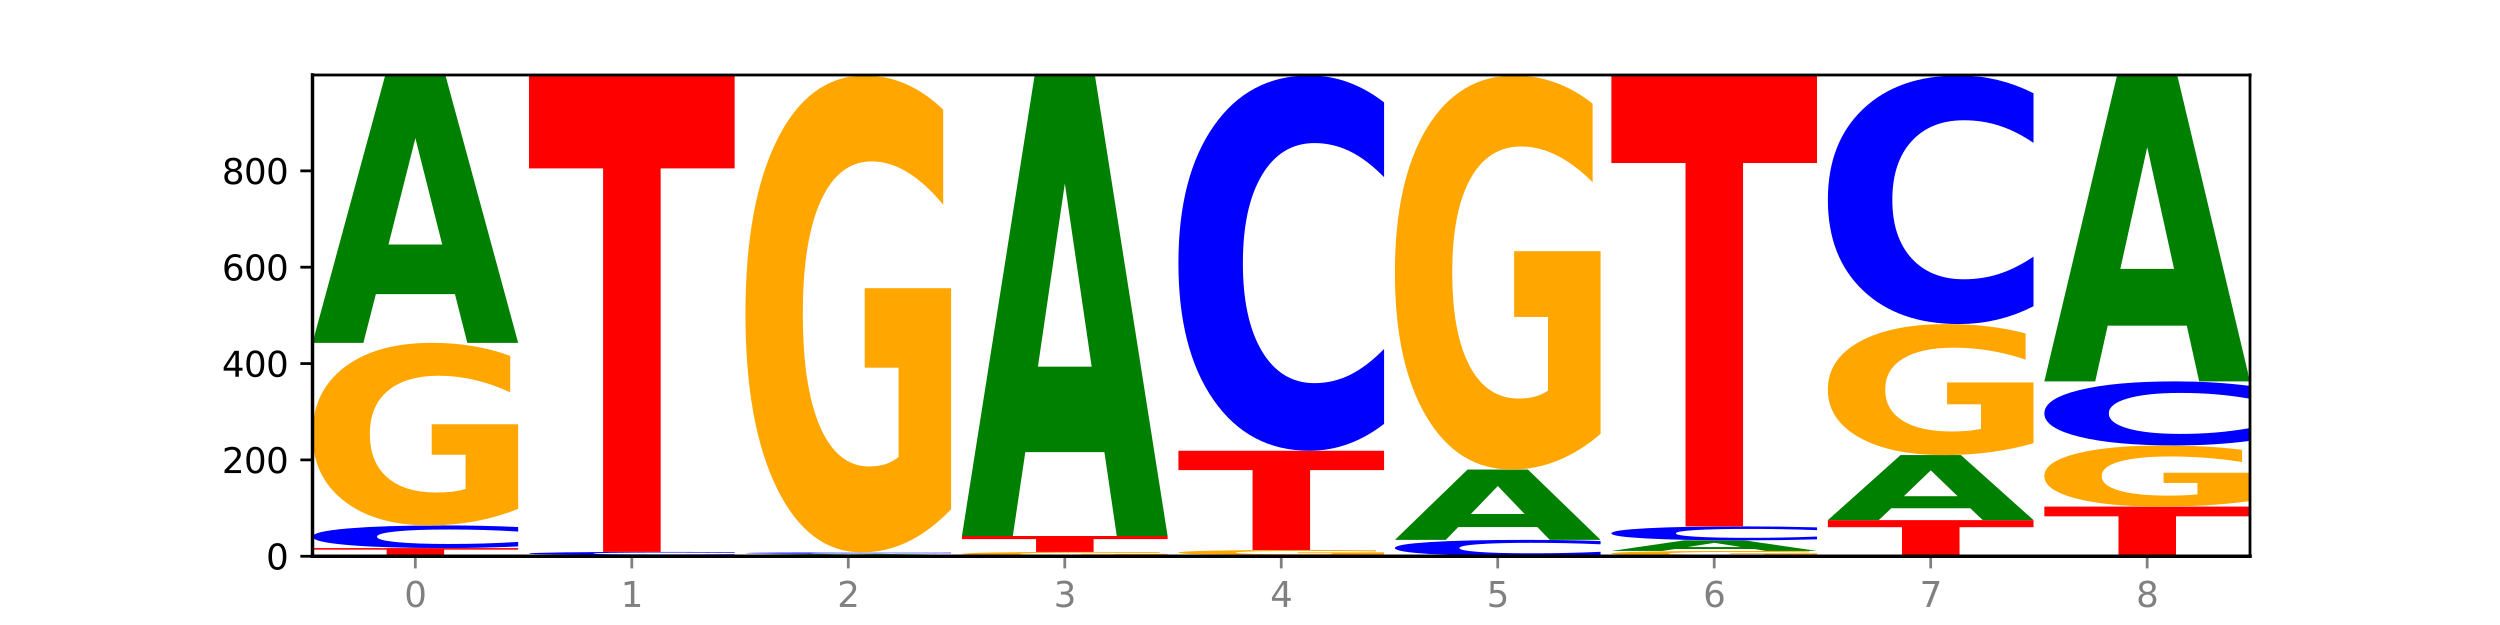
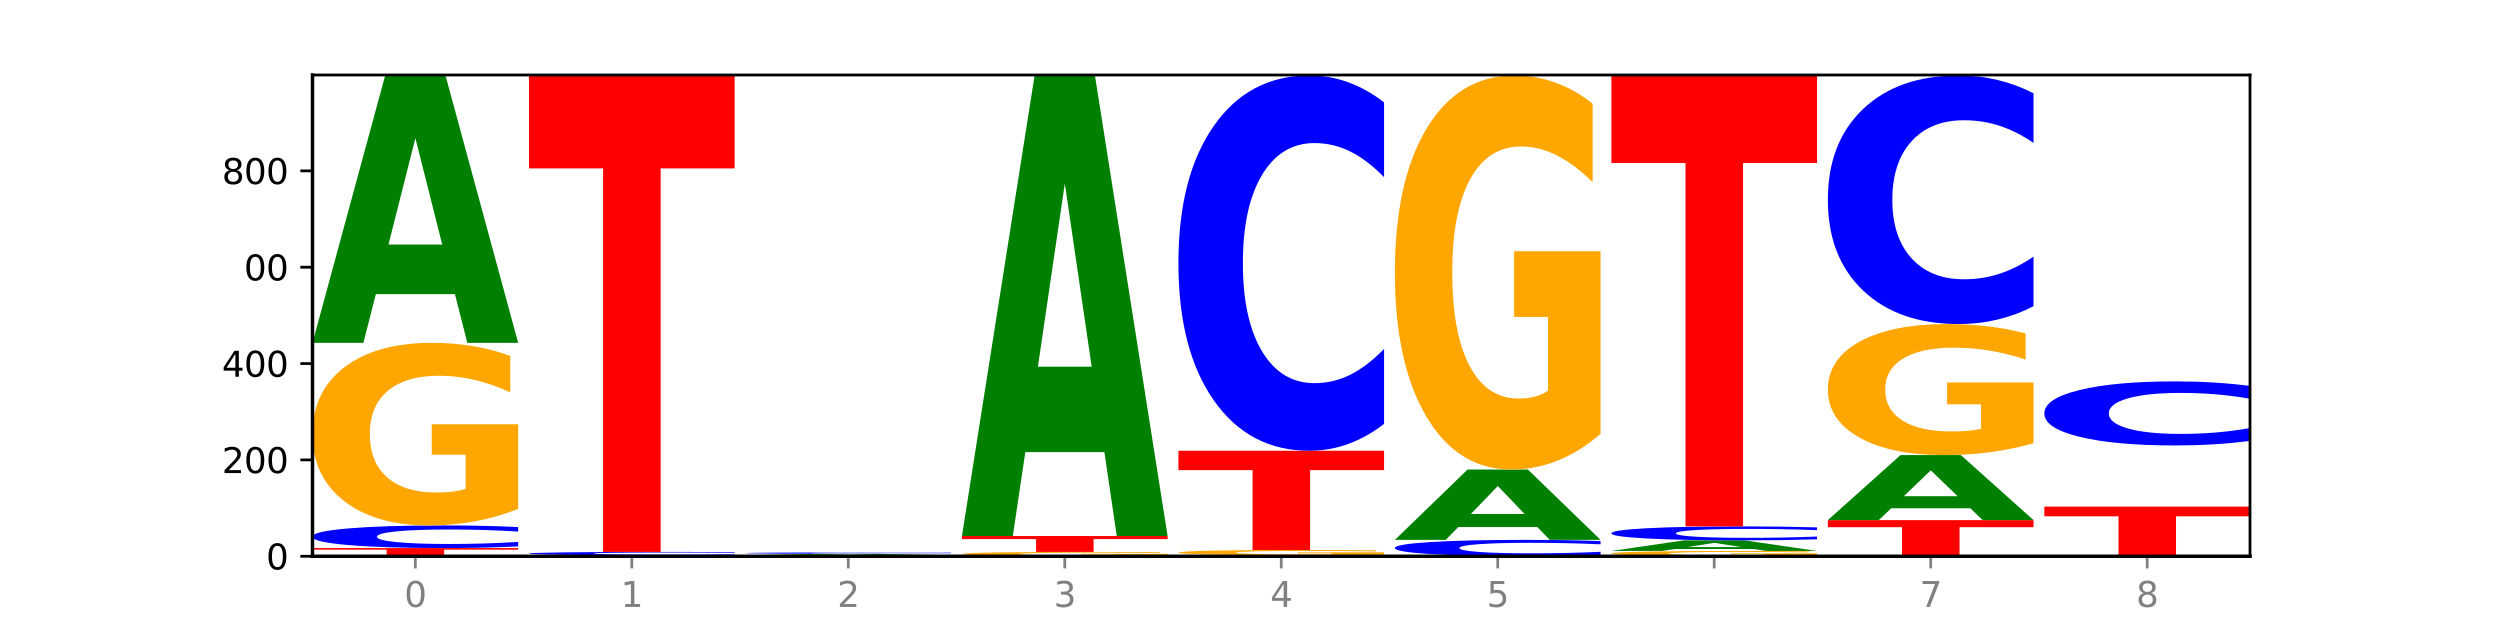
<svg xmlns="http://www.w3.org/2000/svg" xmlns:xlink="http://www.w3.org/1999/xlink" width="720pt" height="180pt" viewBox="0 0 720 180" version="1.1">
  <defs>
    <style type="text/css">*{stroke-linejoin: round; stroke-linecap: butt}</style>
  </defs>
  <g id="figure_1">
    <g id="patch_1">
      <path d="M 0 180  L 720 180  L 720 0  L 0 0  z " style="fill: #ffffff" />
    </g>
    <g id="axes_1">
      <g id="patch_2">
        <path d="M 90 160.2  L 648 160.2  L 648 21.6  L 90 21.6  z " style="fill: #ffffff" />
      </g>
      <g id="line2d_1">
        <path d="M 90 160.2  L 648 160.2  " clip-path="url(#p65f74126d2)" style="fill: none; stroke: #000000; stroke-width: 0.5; stroke-linecap: square" />
      </g>
      <g id="patch_3">
        <path d="M 90 157.841  L 149.229 157.841  L 149.229 158.301  L 127.92 158.301  L 127.92 160.2  L 111.35 160.2  L 111.35 158.301  L 90 158.301  L 90 157.841  z " clip-path="url(#p65f74126d2)" style="fill: #ff0000" />
      </g>
      <g id="patch_4">
        <path d="M 149.229 157.374  Q 144.275 157.606 138.917 157.723  Q 133.56 157.841 127.725 157.841  Q 110.325 157.841 100.163 156.963  Q 90 156.085 90 154.583  Q 90 153.076 100.163 152.199  Q 110.325 151.321 127.725 151.321  Q 133.56 151.321 138.917 151.439  Q 144.275 151.556 149.229 151.788  L 149.229 153.088  Q 144.23 152.781 139.38 152.638  Q 134.53 152.495 129.173 152.495  Q 119.562 152.495 114.056 153.052  Q 108.564 153.607 108.564 154.583  Q 108.564 155.556 114.056 156.112  Q 119.562 156.667 129.173 156.667  Q 134.53 156.667 139.38 156.524  Q 144.23 156.38 149.229 156.073  L 149.229 157.374  z " clip-path="url(#p65f74126d2)" style="fill: #0000ff" />
      </g>
      <g id="patch_5">
        <path d="M 149.229 146.563  Q 143.256 148.942 136.831 150.137  Q 130.406 151.321 123.557 151.321  Q 108.079 151.321 99.04 144.239  Q 90 137.157 90 125.046  Q 90 112.794 99.199 105.766  Q 108.411 98.739 124.433 98.739  Q 130.605 98.739 136.26 99.695  Q 141.928 100.64 146.946 102.508  L 146.946 112.989  Q 141.769 110.589 136.645 109.405  Q 131.521 108.21 126.371 108.21  Q 116.84 108.21 111.677 112.577  Q 106.513 116.932 106.513 125.046  Q 106.513 133.084 111.491 137.472  Q 116.469 141.849 125.628 141.849  Q 128.123 141.849 130.26 141.599  Q 132.397 141.339 134.097 140.796  L 134.097 130.955  L 124.34 130.955  L 124.34 122.189  L 149.229 122.189  L 149.229 146.563  z " clip-path="url(#p65f74126d2)" style="fill: #ffa600" />
      </g>
      <g id="patch_6">
        <path d="M 131.028 84.712  L 108.249 84.712  L 104.653 98.739  L 90 98.739  L 110.926 21.739  L 128.303 21.739  L 149.229 98.739  L 134.588 98.739  L 131.028 84.712  z M 111.882 70.421  L 127.359 70.421  L 119.633 39.792  L 111.882 70.421  z " clip-path="url(#p65f74126d2)" style="fill: #008000" />
      </g>
      <g id="patch_7">
-         <path d="M 193.374 160.149  L 170.596 160.149  L 166.999 160.2  L 152.346 160.2  L 173.272 159.923  L 190.65 159.923  L 211.575 160.2  L 196.935 160.2  L 193.374 160.149  z M 174.229 160.098  L 189.705 160.098  L 181.979 159.988  L 174.229 160.098  z " clip-path="url(#p65f74126d2)" style="fill: #008000" />
+         <path d="M 193.374 160.149  L 170.596 160.149  L 166.999 160.2  L 152.346 160.2  L 173.272 159.923  L 190.65 159.923  L 211.575 160.2  L 196.935 160.2  L 193.374 160.149  z M 174.229 160.098  L 189.705 160.098  L 181.979 159.988  L 174.229 160.098  " clip-path="url(#p65f74126d2)" style="fill: #008000" />
      </g>
      <g id="patch_8">
        <path d="M 211.575 159.853  Q 206.621 159.887 201.264 159.905  Q 195.906 159.923 190.071 159.923  Q 172.671 159.923 162.509 159.792  Q 152.346 159.661 152.346 159.437  Q 152.346 159.213 162.509 159.082  Q 172.671 158.951 190.071 158.951  Q 195.906 158.951 201.264 158.969  Q 206.621 158.986 211.575 159.021  L 211.575 159.215  Q 206.576 159.169 201.726 159.148  Q 196.876 159.126 191.519 159.126  Q 181.909 159.126 176.402 159.209  Q 170.91 159.292 170.91 159.437  Q 170.91 159.582 176.402 159.665  Q 181.909 159.748 191.519 159.748  Q 196.876 159.748 201.726 159.726  Q 206.576 159.705 211.575 159.659  L 211.575 159.853  z " clip-path="url(#p65f74126d2)" style="fill: #0000ff" />
      </g>
      <g id="patch_9">
        <path d="M 152.346 21.739  L 211.575 21.739  L 211.575 48.499  L 190.267 48.499  L 190.267 158.951  L 173.696 158.951  L 173.696 48.499  L 152.346 48.499  L 152.346 21.739  z " clip-path="url(#p65f74126d2)" style="fill: #ff0000" />
      </g>
      <g id="patch_10">
        <path d="M 214.693 159.923  L 273.922 159.923  L 273.922 159.977  L 252.613 159.977  L 252.613 160.2  L 236.043 160.2  L 236.043 159.977  L 214.693 159.977  L 214.693 159.923  z " clip-path="url(#p65f74126d2)" style="fill: #ff0000" />
      </g>
      <g id="patch_11">
        <path d="M 255.721 159.847  L 232.942 159.847  L 229.346 159.923  L 214.693 159.923  L 235.618 159.506  L 252.996 159.506  L 273.922 159.923  L 259.281 159.923  L 255.721 159.847  z M 236.575 159.769  L 252.051 159.769  L 244.325 159.604  L 236.575 159.769  z " clip-path="url(#p65f74126d2)" style="fill: #008000" />
      </g>
      <g id="patch_12">
        <path d="M 273.922 159.476  Q 268.967 159.491 263.61 159.499  Q 258.253 159.506 252.418 159.506  Q 235.018 159.506 224.855 159.45  Q 214.693 159.394 214.693 159.298  Q 214.693 159.202 224.855 159.146  Q 235.018 159.09 252.418 159.09  Q 258.253 159.09 263.61 159.098  Q 268.967 159.105 273.922 159.12  L 273.922 159.203  Q 268.923 159.183 264.073 159.174  Q 259.223 159.165 253.865 159.165  Q 244.255 159.165 238.748 159.201  Q 233.257 159.236 233.257 159.298  Q 233.257 159.36 238.748 159.396  Q 244.255 159.431 253.865 159.431  Q 259.223 159.431 264.073 159.422  Q 268.923 159.413 273.922 159.393  L 273.922 159.476  z " clip-path="url(#p65f74126d2)" style="fill: #0000ff" />
      </g>
      <g id="patch_13">
-         <path d="M 273.922 146.663  Q 267.948 152.877 261.524 155.997  Q 255.099 159.09 248.25 159.09  Q 232.772 159.09 223.732 140.591  Q 214.693 122.092 214.693 90.457  Q 214.693 58.453 223.892 40.096  Q 233.104 21.739 249.126 21.739  Q 255.298 21.739 260.953 24.236  Q 266.621 26.704 271.639 31.584  L 271.639 58.963  Q 266.462 52.693 261.338 49.601  Q 256.214 46.48 251.064 46.48  Q 241.533 46.48 236.369 57.885  Q 231.206 69.263 231.206 90.457  Q 231.206 111.453 236.184 122.915  Q 241.161 134.349 250.32 134.349  Q 252.816 134.349 254.953 133.697  Q 257.09 133.016 258.789 131.597  L 258.789 105.892  L 249.033 105.892  L 249.033 82.995  L 273.922 82.995  L 273.922 146.663  z " clip-path="url(#p65f74126d2)" style="fill: #ffa600" />
-       </g>
+         </g>
      <g id="patch_14">
        <path d="M 336.268 160.087  Q 330.295 160.144 323.87 160.172  Q 317.445 160.2 310.596 160.2  Q 295.118 160.2 286.079 160.032  Q 277.039 159.864 277.039 159.576  Q 277.039 159.285 286.238 159.118  Q 295.45 158.951 311.472 158.951  Q 317.645 158.951 323.299 158.974  Q 328.967 158.996 333.985 159.041  L 333.985 159.29  Q 328.808 159.233 323.684 159.205  Q 318.561 159.176 313.41 159.176  Q 303.879 159.176 298.716 159.28  Q 293.552 159.383 293.552 159.576  Q 293.552 159.767 298.53 159.871  Q 303.508 159.975 312.667 159.975  Q 315.162 159.975 317.299 159.969  Q 319.437 159.963 321.136 159.95  L 321.136 159.716  L 311.379 159.716  L 311.379 159.508  L 336.268 159.508  L 336.268 160.087  z " clip-path="url(#p65f74126d2)" style="fill: #ffa600" />
      </g>
      <g id="patch_15">
        <path d="M 277.039 154.373  L 336.268 154.373  L 336.268 155.266  L 314.959 155.266  L 314.959 158.951  L 298.389 158.951  L 298.389 155.266  L 277.039 155.266  L 277.039 154.373  z " clip-path="url(#p65f74126d2)" style="fill: #ff0000" />
      </g>
      <g id="patch_16">
        <path d="M 318.067 130.211  L 295.289 130.211  L 291.692 154.373  L 277.039 154.373  L 297.965 21.739  L 315.342 21.739  L 336.268 154.373  L 321.627 154.373  L 318.067 130.211  z M 298.922 105.595  L 314.398 105.595  L 306.672 52.836  L 298.922 105.595  z " clip-path="url(#p65f74126d2)" style="fill: #008000" />
      </g>
      <g id="patch_17">
        <path d="M 380.413 160.149  L 357.635 160.149  L 354.038 160.2  L 339.385 160.2  L 360.311 159.923  L 377.689 159.923  L 398.615 160.2  L 383.974 160.2  L 380.413 160.149  z M 361.268 160.098  L 376.744 160.098  L 369.018 159.988  L 361.268 160.098  z " clip-path="url(#p65f74126d2)" style="fill: #008000" />
      </g>
      <g id="patch_18">
        <path d="M 398.615 159.784  Q 392.641 159.853 386.217 159.888  Q 379.792 159.923 372.942 159.923  Q 357.465 159.923 348.425 159.717  Q 339.385 159.511 339.385 159.16  Q 339.385 158.804 348.584 158.6  Q 357.797 158.396 373.818 158.396  Q 379.991 158.396 385.646 158.424  Q 391.314 158.452 396.331 158.506  L 396.331 158.81  Q 391.154 158.74 386.031 158.706  Q 380.907 158.671 375.757 158.671  Q 366.226 158.671 361.062 158.798  Q 355.898 158.924 355.898 159.16  Q 355.898 159.393 360.876 159.521  Q 365.854 159.648 375.013 159.648  Q 377.509 159.648 379.646 159.64  Q 381.783 159.633 383.482 159.617  L 383.482 159.331  L 373.726 159.331  L 373.726 159.077  L 398.615 159.077  L 398.615 159.784  z " clip-path="url(#p65f74126d2)" style="fill: #ffa600" />
      </g>
      <g id="patch_19">
        <path d="M 339.385 129.816  L 398.615 129.816  L 398.615 135.39  L 377.306 135.39  L 377.306 158.396  L 360.735 158.396  L 360.735 135.39  L 339.385 135.39  L 339.385 129.816  z " clip-path="url(#p65f74126d2)" style="fill: #ff0000" />
      </g>
      <g id="patch_20">
        <path d="M 398.615 122.069  Q 393.66 125.909 388.303 127.852  Q 382.945 129.816 377.111 129.816  Q 359.71 129.816 349.548 115.26  Q 339.385 100.704 339.385 75.811  Q 339.385 50.829 349.548 36.295  Q 359.71 21.739 377.111 21.739  Q 382.945 21.739 388.303 23.703  Q 393.66 25.646 398.615 29.486  L 398.615 51.03  Q 393.615 45.94 388.765 43.573  Q 383.915 41.207 378.558 41.207  Q 368.948 41.207 363.441 50.427  Q 357.95 59.625 357.95 75.811  Q 357.95 91.93 363.441 101.15  Q 368.948 110.348 378.558 110.348  Q 383.915 110.348 388.765 107.982  Q 393.615 105.593 398.615 100.503  L 398.615 122.069  z " clip-path="url(#p65f74126d2)" style="fill: #0000ff" />
      </g>
      <g id="patch_21">
        <path d="M 460.961 159.862  Q 456.006 160.029 450.649 160.114  Q 445.292 160.2 439.457 160.2  Q 422.057 160.2 411.894 159.565  Q 401.732 158.929 401.732 157.843  Q 401.732 156.753 411.894 156.118  Q 422.057 155.483 439.457 155.483  Q 445.292 155.483 450.649 155.569  Q 456.006 155.653 460.961 155.821  L 460.961 156.761  Q 455.962 156.539 451.112 156.436  Q 446.262 156.333 440.904 156.333  Q 431.294 156.333 425.788 156.735  Q 420.296 157.136 420.296 157.843  Q 420.296 158.546 425.788 158.949  Q 431.294 159.35 440.904 159.35  Q 446.262 159.35 451.112 159.247  Q 455.962 159.143 460.961 158.921  L 460.961 159.862  z " clip-path="url(#p65f74126d2)" style="fill: #0000ff" />
      </g>
      <g id="patch_22">
        <path d="M 442.76 151.793  L 419.981 151.793  L 416.385 155.483  L 401.732 155.483  L 422.658 135.227  L 440.035 135.227  L 460.961 155.483  L 446.32 155.483  L 442.76 151.793  z M 423.614 148.033  L 439.091 148.033  L 431.365 139.976  L 423.614 148.033  z " clip-path="url(#p65f74126d2)" style="fill: #008000" />
      </g>
      <g id="patch_23">
        <path d="M 460.961 124.959  Q 454.988 130.093 448.563 132.672  Q 442.138 135.227 435.289 135.227  Q 419.811 135.227 410.772 119.942  Q 401.732 104.657 401.732 78.518  Q 401.732 52.074 410.931 36.906  Q 420.143 21.739 436.165 21.739  Q 442.337 21.739 447.992 23.802  Q 453.66 25.841 458.678 29.874  L 458.678 52.496  Q 453.501 47.315 448.377 44.76  Q 443.253 42.181 438.103 42.181  Q 428.572 42.181 423.408 51.605  Q 418.245 61.006 418.245 78.518  Q 418.245 95.866 423.223 105.337  Q 428.2 114.785 437.36 114.785  Q 439.855 114.785 441.992 114.245  Q 444.129 113.683 445.828 112.511  L 445.828 91.271  L 436.072 91.271  L 436.072 72.352  L 460.961 72.352  L 460.961 124.959  z " clip-path="url(#p65f74126d2)" style="fill: #ffa600" />
      </g>
      <g id="patch_24">
        <path d="M 523.307 160.062  Q 517.334 160.131 510.909 160.166  Q 504.485 160.2 497.635 160.2  Q 482.158 160.2 473.118 159.994  Q 464.078 159.789 464.078 159.437  Q 464.078 159.082 473.277 158.878  Q 482.489 158.674 498.511 158.674  Q 504.684 158.674 510.338 158.702  Q 516.007 158.729 521.024 158.783  L 521.024 159.087  Q 515.847 159.018 510.723 158.983  Q 505.6 158.949 500.449 158.949  Q 490.918 158.949 485.755 159.076  Q 480.591 159.202 480.591 159.437  Q 480.591 159.671 485.569 159.798  Q 490.547 159.925 499.706 159.925  Q 502.201 159.925 504.339 159.918  Q 506.476 159.91 508.175 159.895  L 508.175 159.609  L 498.418 159.609  L 498.418 159.354  L 523.307 159.354  L 523.307 160.062  z " clip-path="url(#p65f74126d2)" style="fill: #ffa600" />
      </g>
      <g id="patch_25">
        <path d="M 505.106 158.118  L 482.328 158.118  L 478.731 158.674  L 464.078 158.674  L 485.004 155.622  L 502.382 155.622  L 523.307 158.674  L 508.667 158.674  L 505.106 158.118  z M 485.961 157.551  L 501.437 157.551  L 493.711 156.337  L 485.961 157.551  z " clip-path="url(#p65f74126d2)" style="fill: #008000" />
      </g>
      <g id="patch_26">
        <path d="M 523.307 155.333  Q 518.353 155.476 512.996 155.548  Q 507.638 155.622 501.803 155.622  Q 484.403 155.622 474.241 155.08  Q 464.078 154.538 464.078 153.611  Q 464.078 152.681 474.241 152.14  Q 484.403 151.598 501.803 151.598  Q 507.638 151.598 512.996 151.671  Q 518.353 151.744 523.307 151.887  L 523.307 152.689  Q 518.308 152.499 513.458 152.411  Q 508.608 152.323 503.251 152.323  Q 493.641 152.323 488.134 152.666  Q 482.642 153.009 482.642 153.611  Q 482.642 154.211 488.134 154.554  Q 493.641 154.897 503.251 154.897  Q 508.608 154.897 513.458 154.809  Q 518.308 154.72 523.307 154.53  L 523.307 155.333  z " clip-path="url(#p65f74126d2)" style="fill: #0000ff" />
      </g>
      <g id="patch_27">
        <path d="M 464.078 21.6  L 523.307 21.6  L 523.307 46.953  L 501.999 46.953  L 501.999 151.598  L 485.428 151.598  L 485.428 46.953  L 464.078 46.953  L 464.078 21.6  z " clip-path="url(#p65f74126d2)" style="fill: #ff0000" />
      </g>
      <g id="patch_28">
        <path d="M 526.425 149.795  L 585.654 149.795  L 585.654 151.824  L 564.345 151.824  L 564.345 160.2  L 547.775 160.2  L 547.775 151.824  L 526.425 151.824  L 526.425 149.795  z " clip-path="url(#p65f74126d2)" style="fill: #ff0000" />
      </g>
      <g id="patch_29">
        <path d="M 567.453 146.383  L 544.674 146.383  L 541.077 149.795  L 526.425 149.795  L 547.35 131.065  L 564.728 131.065  L 585.654 149.795  L 571.013 149.795  L 567.453 146.383  z M 548.307 142.906  L 563.783 142.906  L 556.057 135.456  L 548.307 142.906  z " clip-path="url(#p65f74126d2)" style="fill: #008000" />
      </g>
      <g id="patch_30">
        <path d="M 585.654 127.651  Q 579.68 129.358 573.256 130.215  Q 566.831 131.065 559.982 131.065  Q 544.504 131.065 535.464 125.982  Q 526.425 120.9 526.425 112.208  Q 526.425 103.415 535.624 98.371  Q 544.836 93.328 560.858 93.328  Q 567.03 93.328 572.685 94.014  Q 578.353 94.692 583.37 96.033  L 583.37 103.555  Q 578.194 101.833 573.07 100.983  Q 567.946 100.125 562.796 100.125  Q 553.265 100.125 548.101 103.259  Q 542.938 106.385 542.938 112.208  Q 542.938 117.977 547.915 121.126  Q 552.893 124.267 562.052 124.267  Q 564.548 124.267 566.685 124.088  Q 568.822 123.901 570.521 123.511  L 570.521 116.449  L 560.765 116.449  L 560.765 110.158  L 585.654 110.158  L 585.654 127.651  z " clip-path="url(#p65f74126d2)" style="fill: #ffa600" />
      </g>
      <g id="patch_31">
        <path d="M 585.654 88.196  Q 580.699 90.74 575.342 92.027  Q 569.985 93.328 564.15 93.328  Q 546.75 93.328 536.587 83.686  Q 526.425 74.044 526.425 57.556  Q 526.425 41.008 536.587 31.381  Q 546.75 21.739 564.15 21.739  Q 569.985 21.739 575.342 23.04  Q 580.699 24.327 585.654 26.87  L 585.654 41.141  Q 580.654 37.769 575.805 36.202  Q 570.955 34.634 565.597 34.634  Q 555.987 34.634 550.48 40.741  Q 544.989 46.834 544.989 57.556  Q 544.989 68.233 550.48 74.34  Q 555.987 80.433 565.597 80.433  Q 570.955 80.433 575.805 78.865  Q 580.654 77.283 585.654 73.911  L 585.654 88.196  z " clip-path="url(#p65f74126d2)" style="fill: #0000ff" />
      </g>
      <g id="patch_32">
        <path d="M 588.771 145.91  L 648 145.91  L 648 148.697  L 626.691 148.697  L 626.691 160.2  L 610.121 160.2  L 610.121 148.697  L 588.771 148.697  L 588.771 145.91  z " clip-path="url(#p65f74126d2)" style="fill: #ff0000" />
      </g>
      <g id="patch_33">
-         <path d="M 648 144.316  Q 642.027 145.113 635.602 145.513  Q 629.177 145.91 622.328 145.91  Q 606.85 145.91 597.811 143.537  Q 588.771 141.164 588.771 137.105  Q 588.771 133 597.97 130.645  Q 607.182 128.29 623.204 128.29  Q 629.376 128.29 635.031 128.61  Q 640.699 128.927 645.717 129.553  L 645.717 133.065  Q 640.54 132.261 635.416 131.864  Q 630.292 131.464 625.142 131.464  Q 615.611 131.464 610.448 132.927  Q 605.284 134.387 605.284 137.105  Q 605.284 139.799 610.262 141.269  Q 615.24 142.736 624.399 142.736  Q 626.894 142.736 629.031 142.652  Q 631.168 142.565 632.868 142.383  L 632.868 139.085  L 623.111 139.085  L 623.111 136.148  L 648 136.148  L 648 144.316  z " clip-path="url(#p65f74126d2)" style="fill: #ffa600" />
-       </g>
+         </g>
      <g id="patch_34">
        <path d="M 648 126.967  Q 643.046 127.623 637.688 127.955  Q 632.331 128.29 626.496 128.29  Q 609.096 128.29 598.933 125.805  Q 588.771 123.32 588.771 119.07  Q 588.771 114.804 598.933 112.323  Q 609.096 109.838 626.496 109.838  Q 632.331 109.838 637.688 110.173  Q 643.046 110.505 648 111.16  L 648 114.839  Q 643.001 113.97 638.151 113.566  Q 633.301 113.162 627.944 113.162  Q 618.333 113.162 612.827 114.736  Q 607.335 116.306 607.335 119.07  Q 607.335 121.822 612.827 123.396  Q 618.333 124.966 627.944 124.966  Q 633.301 124.966 638.151 124.562  Q 643.001 124.154 648 123.285  L 648 126.967  z " clip-path="url(#p65f74126d2)" style="fill: #0000ff" />
      </g>
      <g id="patch_35">
-         <path d="M 629.799 93.789  L 607.02 93.789  L 603.424 109.838  L 588.771 109.838  L 609.697 21.739  L 627.074 21.739  L 648 109.838  L 633.359 109.838  L 629.799 93.789  z M 610.653 77.438  L 626.13 77.438  L 618.404 42.395  L 610.653 77.438  z " clip-path="url(#p65f74126d2)" style="fill: #008000" />
-       </g>
+         </g>
      <g id="matplotlib.axis_1">
        <g id="xtick_1">
          <g id="line2d_2">
            <defs>
              <path id="mf44de083dd" d="M 0 0  L 0 3.5  " style="stroke: #808080; stroke-width: 0.8" />
            </defs>
            <g>
              <use xlink:href="#mf44de083dd" x="119.615" y="160.2" style="fill: #808080; stroke: #808080; stroke-width: 0.8" />
            </g>
          </g>
          <g id="text_1">
            <g style="fill: #808080" transform="translate(116.433 174.798) scale(0.1 -0.1)">
              <defs>
                <path id="DejaVuSans-30" d="M 2034 4250  Q 1547 4250 1301 3770  Q 1056 3291 1056 2328  Q 1056 1369 1301 889  Q 1547 409 2034 409  Q 2525 409 2770 889  Q 3016 1369 3016 2328  Q 3016 3291 2770 3770  Q 2525 4250 2034 4250  z M 2034 4750  Q 2819 4750 3233 4129  Q 3647 3509 3647 2328  Q 3647 1150 3233 529  Q 2819 -91 2034 -91  Q 1250 -91 836 529  Q 422 1150 422 2328  Q 422 3509 836 4129  Q 1250 4750 2034 4750  z " transform="scale(0.016)" />
              </defs>
              <use xlink:href="#DejaVuSans-30" />
            </g>
          </g>
        </g>
        <g id="xtick_2">
          <g id="line2d_3">
            <g>
              <use xlink:href="#mf44de083dd" x="181.961" y="160.2" style="fill: #808080; stroke: #808080; stroke-width: 0.8" />
            </g>
          </g>
          <g id="text_2">
            <g style="fill: #808080" transform="translate(178.78 174.798) scale(0.1 -0.1)">
              <defs>
                <path id="DejaVuSans-31" d="M 794 531  L 1825 531  L 1825 4091  L 703 3866  L 703 4441  L 1819 4666  L 2450 4666  L 2450 531  L 3481 531  L 3481 0  L 794 0  L 794 531  z " transform="scale(0.016)" />
              </defs>
              <use xlink:href="#DejaVuSans-31" />
            </g>
          </g>
        </g>
        <g id="xtick_3">
          <g id="line2d_4">
            <g>
              <use xlink:href="#mf44de083dd" x="244.307" y="160.2" style="fill: #808080; stroke: #808080; stroke-width: 0.8" />
            </g>
          </g>
          <g id="text_3">
            <g style="fill: #808080" transform="translate(241.126 174.798) scale(0.1 -0.1)">
              <defs>
                <path id="DejaVuSans-32" d="M 1228 531  L 3431 531  L 3431 0  L 469 0  L 469 531  Q 828 903 1448 1529  Q 2069 2156 2228 2338  Q 2531 2678 2651 2914  Q 2772 3150 2772 3378  Q 2772 3750 2511 3984  Q 2250 4219 1831 4219  Q 1534 4219 1204 4116  Q 875 4013 500 3803  L 500 4441  Q 881 4594 1212 4672  Q 1544 4750 1819 4750  Q 2544 4750 2975 4387  Q 3406 4025 3406 3419  Q 3406 3131 3298 2873  Q 3191 2616 2906 2266  Q 2828 2175 2409 1742  Q 1991 1309 1228 531  z " transform="scale(0.016)" />
              </defs>
              <use xlink:href="#DejaVuSans-32" />
            </g>
          </g>
        </g>
        <g id="xtick_4">
          <g id="line2d_5">
            <g>
              <use xlink:href="#mf44de083dd" x="306.654" y="160.2" style="fill: #808080; stroke: #808080; stroke-width: 0.8" />
            </g>
          </g>
          <g id="text_4">
            <g style="fill: #808080" transform="translate(303.472 174.798) scale(0.1 -0.1)">
              <defs>
                <path id="DejaVuSans-33" d="M 2597 2516  Q 3050 2419 3304 2112  Q 3559 1806 3559 1356  Q 3559 666 3084 287  Q 2609 -91 1734 -91  Q 1441 -91 1130 -33  Q 819 25 488 141  L 488 750  Q 750 597 1062 519  Q 1375 441 1716 441  Q 2309 441 2620 675  Q 2931 909 2931 1356  Q 2931 1769 2642 2001  Q 2353 2234 1838 2234  L 1294 2234  L 1294 2753  L 1863 2753  Q 2328 2753 2575 2939  Q 2822 3125 2822 3475  Q 2822 3834 2567 4026  Q 2313 4219 1838 4219  Q 1578 4219 1281 4162  Q 984 4106 628 3988  L 628 4550  Q 988 4650 1302 4700  Q 1616 4750 1894 4750  Q 2613 4750 3031 4423  Q 3450 4097 3450 3541  Q 3450 3153 3228 2886  Q 3006 2619 2597 2516  z " transform="scale(0.016)" />
              </defs>
              <use xlink:href="#DejaVuSans-33" />
            </g>
          </g>
        </g>
        <g id="xtick_5">
          <g id="line2d_6">
            <g>
              <use xlink:href="#mf44de083dd" x="369" y="160.2" style="fill: #808080; stroke: #808080; stroke-width: 0.8" />
            </g>
          </g>
          <g id="text_5">
            <g style="fill: #808080" transform="translate(365.819 174.798) scale(0.1 -0.1)">
              <defs>
                <path id="DejaVuSans-34" d="M 2419 4116  L 825 1625  L 2419 1625  L 2419 4116  z M 2253 4666  L 3047 4666  L 3047 1625  L 3713 1625  L 3713 1100  L 3047 1100  L 3047 0  L 2419 0  L 2419 1100  L 313 1100  L 313 1709  L 2253 4666  z " transform="scale(0.016)" />
              </defs>
              <use xlink:href="#DejaVuSans-34" />
            </g>
          </g>
        </g>
        <g id="xtick_6">
          <g id="line2d_7">
            <g>
              <use xlink:href="#mf44de083dd" x="431.346" y="160.2" style="fill: #808080; stroke: #808080; stroke-width: 0.8" />
            </g>
          </g>
          <g id="text_6">
            <g style="fill: #808080" transform="translate(428.165 174.798) scale(0.1 -0.1)">
              <defs>
                <path id="DejaVuSans-35" d="M 691 4666  L 3169 4666  L 3169 4134  L 1269 4134  L 1269 2991  Q 1406 3038 1543 3061  Q 1681 3084 1819 3084  Q 2600 3084 3056 2656  Q 3513 2228 3513 1497  Q 3513 744 3044 326  Q 2575 -91 1722 -91  Q 1428 -91 1123 -41  Q 819 9 494 109  L 494 744  Q 775 591 1075 516  Q 1375 441 1709 441  Q 2250 441 2565 725  Q 2881 1009 2881 1497  Q 2881 1984 2565 2268  Q 2250 2553 1709 2553  Q 1456 2553 1204 2497  Q 953 2441 691 2322  L 691 4666  z " transform="scale(0.016)" />
              </defs>
              <use xlink:href="#DejaVuSans-35" />
            </g>
          </g>
        </g>
        <g id="xtick_7">
          <g id="line2d_8">
            <g>
              <use xlink:href="#mf44de083dd" x="493.693" y="160.2" style="fill: #808080; stroke: #808080; stroke-width: 0.8" />
            </g>
          </g>
          <g id="text_7">
            <g style="fill: #808080" transform="translate(490.511 174.798) scale(0.1 -0.1)">
              <defs>
-                 <path id="DejaVuSans-36" d="M 2113 2584  Q 1688 2584 1439 2293  Q 1191 2003 1191 1497  Q 1191 994 1439 701  Q 1688 409 2113 409  Q 2538 409 2786 701  Q 3034 994 3034 1497  Q 3034 2003 2786 2293  Q 2538 2584 2113 2584  z M 3366 4563  L 3366 3988  Q 3128 4100 2886 4159  Q 2644 4219 2406 4219  Q 1781 4219 1451 3797  Q 1122 3375 1075 2522  Q 1259 2794 1537 2939  Q 1816 3084 2150 3084  Q 2853 3084 3261 2657  Q 3669 2231 3669 1497  Q 3669 778 3244 343  Q 2819 -91 2113 -91  Q 1303 -91 875 529  Q 447 1150 447 2328  Q 447 3434 972 4092  Q 1497 4750 2381 4750  Q 2619 4750 2861 4703  Q 3103 4656 3366 4563  z " transform="scale(0.016)" />
-               </defs>
+                 </defs>
              <use xlink:href="#DejaVuSans-36" />
            </g>
          </g>
        </g>
        <g id="xtick_8">
          <g id="line2d_9">
            <g>
              <use xlink:href="#mf44de083dd" x="556.039" y="160.2" style="fill: #808080; stroke: #808080; stroke-width: 0.8" />
            </g>
          </g>
          <g id="text_8">
            <g style="fill: #808080" transform="translate(552.858 174.798) scale(0.1 -0.1)">
              <defs>
                <path id="DejaVuSans-37" d="M 525 4666  L 3525 4666  L 3525 4397  L 1831 0  L 1172 0  L 2766 4134  L 525 4134  L 525 4666  z " transform="scale(0.016)" />
              </defs>
              <use xlink:href="#DejaVuSans-37" />
            </g>
          </g>
        </g>
        <g id="xtick_9">
          <g id="line2d_10">
            <g>
              <use xlink:href="#mf44de083dd" x="618.385" y="160.2" style="fill: #808080; stroke: #808080; stroke-width: 0.8" />
            </g>
          </g>
          <g id="text_9">
            <g style="fill: #808080" transform="translate(615.204 174.798) scale(0.1 -0.1)">
              <defs>
                <path id="DejaVuSans-38" d="M 2034 2216  Q 1584 2216 1326 1975  Q 1069 1734 1069 1313  Q 1069 891 1326 650  Q 1584 409 2034 409  Q 2484 409 2743 651  Q 3003 894 3003 1313  Q 3003 1734 2745 1975  Q 2488 2216 2034 2216  z M 1403 2484  Q 997 2584 770 2862  Q 544 3141 544 3541  Q 544 4100 942 4425  Q 1341 4750 2034 4750  Q 2731 4750 3128 4425  Q 3525 4100 3525 3541  Q 3525 3141 3298 2862  Q 3072 2584 2669 2484  Q 3125 2378 3379 2068  Q 3634 1759 3634 1313  Q 3634 634 3220 271  Q 2806 -91 2034 -91  Q 1263 -91 848 271  Q 434 634 434 1313  Q 434 1759 690 2068  Q 947 2378 1403 2484  z M 1172 3481  Q 1172 3119 1398 2916  Q 1625 2713 2034 2713  Q 2441 2713 2670 2916  Q 2900 3119 2900 3481  Q 2900 3844 2670 4047  Q 2441 4250 2034 4250  Q 1625 4250 1398 4047  Q 1172 3844 1172 3481  z " transform="scale(0.016)" />
              </defs>
              <use xlink:href="#DejaVuSans-38" />
            </g>
          </g>
        </g>
      </g>
      <g id="matplotlib.axis_2">
        <g id="ytick_1">
          <g id="line2d_11">
            <defs>
              <path id="m55f7edd200" d="M 0 0  L -3.5 0  " style="stroke: #000000; stroke-width: 0.8" />
            </defs>
            <g>
              <use xlink:href="#m55f7edd200" x="90" y="160.2" style="stroke: #000000; stroke-width: 0.8" />
            </g>
          </g>
          <g id="text_10">
            <g transform="translate(76.638 163.999) scale(0.1 -0.1)">
              <use xlink:href="#DejaVuSans-30" />
            </g>
          </g>
        </g>
        <g id="ytick_2">
          <g id="line2d_12">
            <g>
              <use xlink:href="#m55f7edd200" x="90" y="132.452" style="stroke: #000000; stroke-width: 0.8" />
            </g>
          </g>
          <g id="text_11">
            <g transform="translate(63.913 136.251) scale(0.1 -0.1)">
              <use xlink:href="#DejaVuSans-32" />
              <use xlink:href="#DejaVuSans-30" x="63.623" />
              <use xlink:href="#DejaVuSans-30" x="127.246" />
            </g>
          </g>
        </g>
        <g id="ytick_3">
          <g id="line2d_13">
            <g>
              <use xlink:href="#m55f7edd200" x="90" y="104.705" style="stroke: #000000; stroke-width: 0.8" />
            </g>
          </g>
          <g id="text_12">
            <g transform="translate(63.913 108.504) scale(0.1 -0.1)">
              <use xlink:href="#DejaVuSans-34" />
              <use xlink:href="#DejaVuSans-30" x="63.623" />
              <use xlink:href="#DejaVuSans-30" x="127.246" />
            </g>
          </g>
        </g>
        <g id="ytick_4">
          <g id="line2d_14">
            <g>
              <use xlink:href="#m55f7edd200" x="90" y="76.957" style="stroke: #000000; stroke-width: 0.8" />
            </g>
          </g>
          <g id="text_13">
            <g transform="translate(63.913 80.756) scale(0.1 -0.1)">
              <use xlink:href="#DejaVuSans-36" />
              <use xlink:href="#DejaVuSans-30" x="63.623" />
              <use xlink:href="#DejaVuSans-30" x="127.246" />
            </g>
          </g>
        </g>
        <g id="ytick_5">
          <g id="line2d_15">
            <g>
              <use xlink:href="#m55f7edd200" x="90" y="49.209" style="stroke: #000000; stroke-width: 0.8" />
            </g>
          </g>
          <g id="text_14">
            <g transform="translate(63.913 53.008) scale(0.1 -0.1)">
              <use xlink:href="#DejaVuSans-38" />
              <use xlink:href="#DejaVuSans-30" x="63.623" />
              <use xlink:href="#DejaVuSans-30" x="127.246" />
            </g>
          </g>
        </g>
      </g>
      <g id="patch_36">
        <path d="M 90 160.2  L 90 21.6  " style="fill: none; stroke: #000000; stroke-linejoin: miter; stroke-linecap: square" />
      </g>
      <g id="patch_37">
        <path d="M 648 160.2  L 648 21.6  " style="fill: none; stroke: #000000; stroke-width: 0.8; stroke-linejoin: miter; stroke-linecap: square" />
      </g>
      <g id="patch_38">
        <path d="M 90 160.2  L 648 160.2  " style="fill: none; stroke: #000000; stroke-linejoin: miter; stroke-linecap: square" />
      </g>
      <g id="patch_39">
        <path d="M 90 21.6  L 648 21.6  " style="fill: none; stroke: #000000; stroke-width: 0.8; stroke-linejoin: miter; stroke-linecap: square" />
      </g>
    </g>
  </g>
  <defs>
    <clipPath id="p65f74126d2">
      <rect x="90" y="21.6" width="558" height="138.6" />
    </clipPath>
  </defs>
</svg>